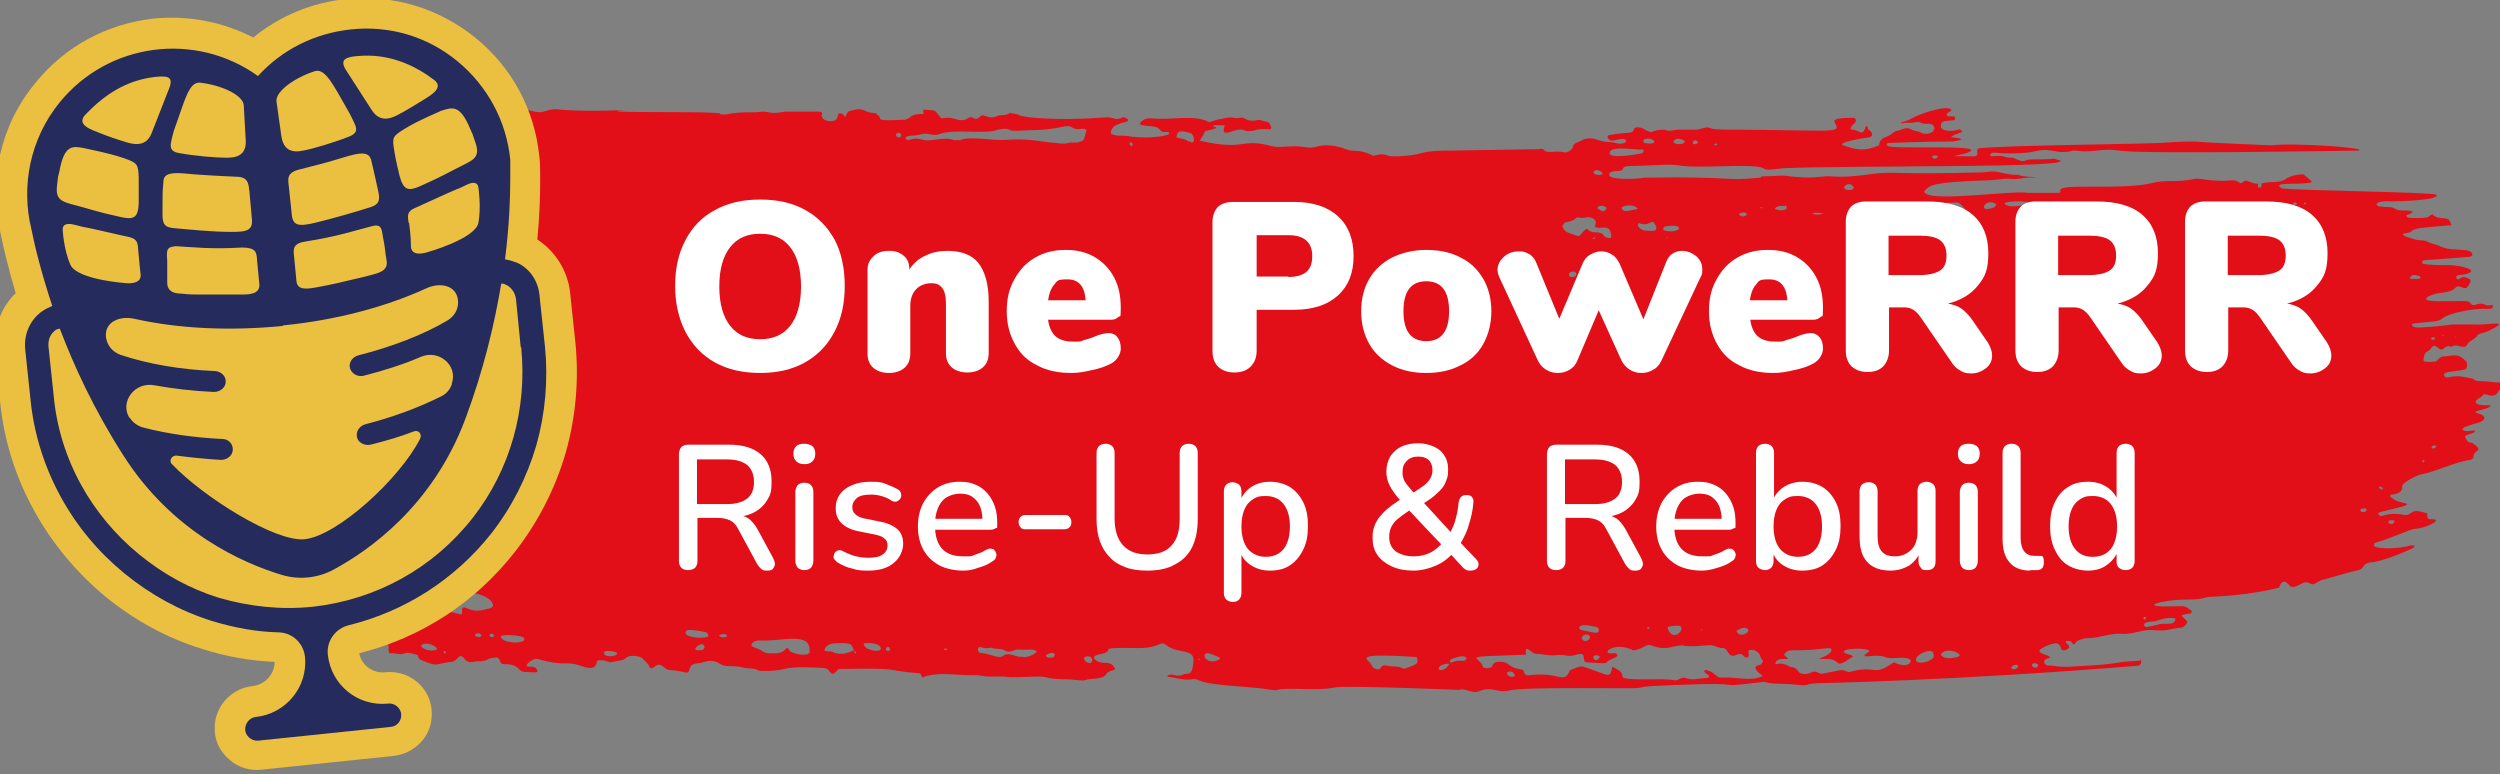
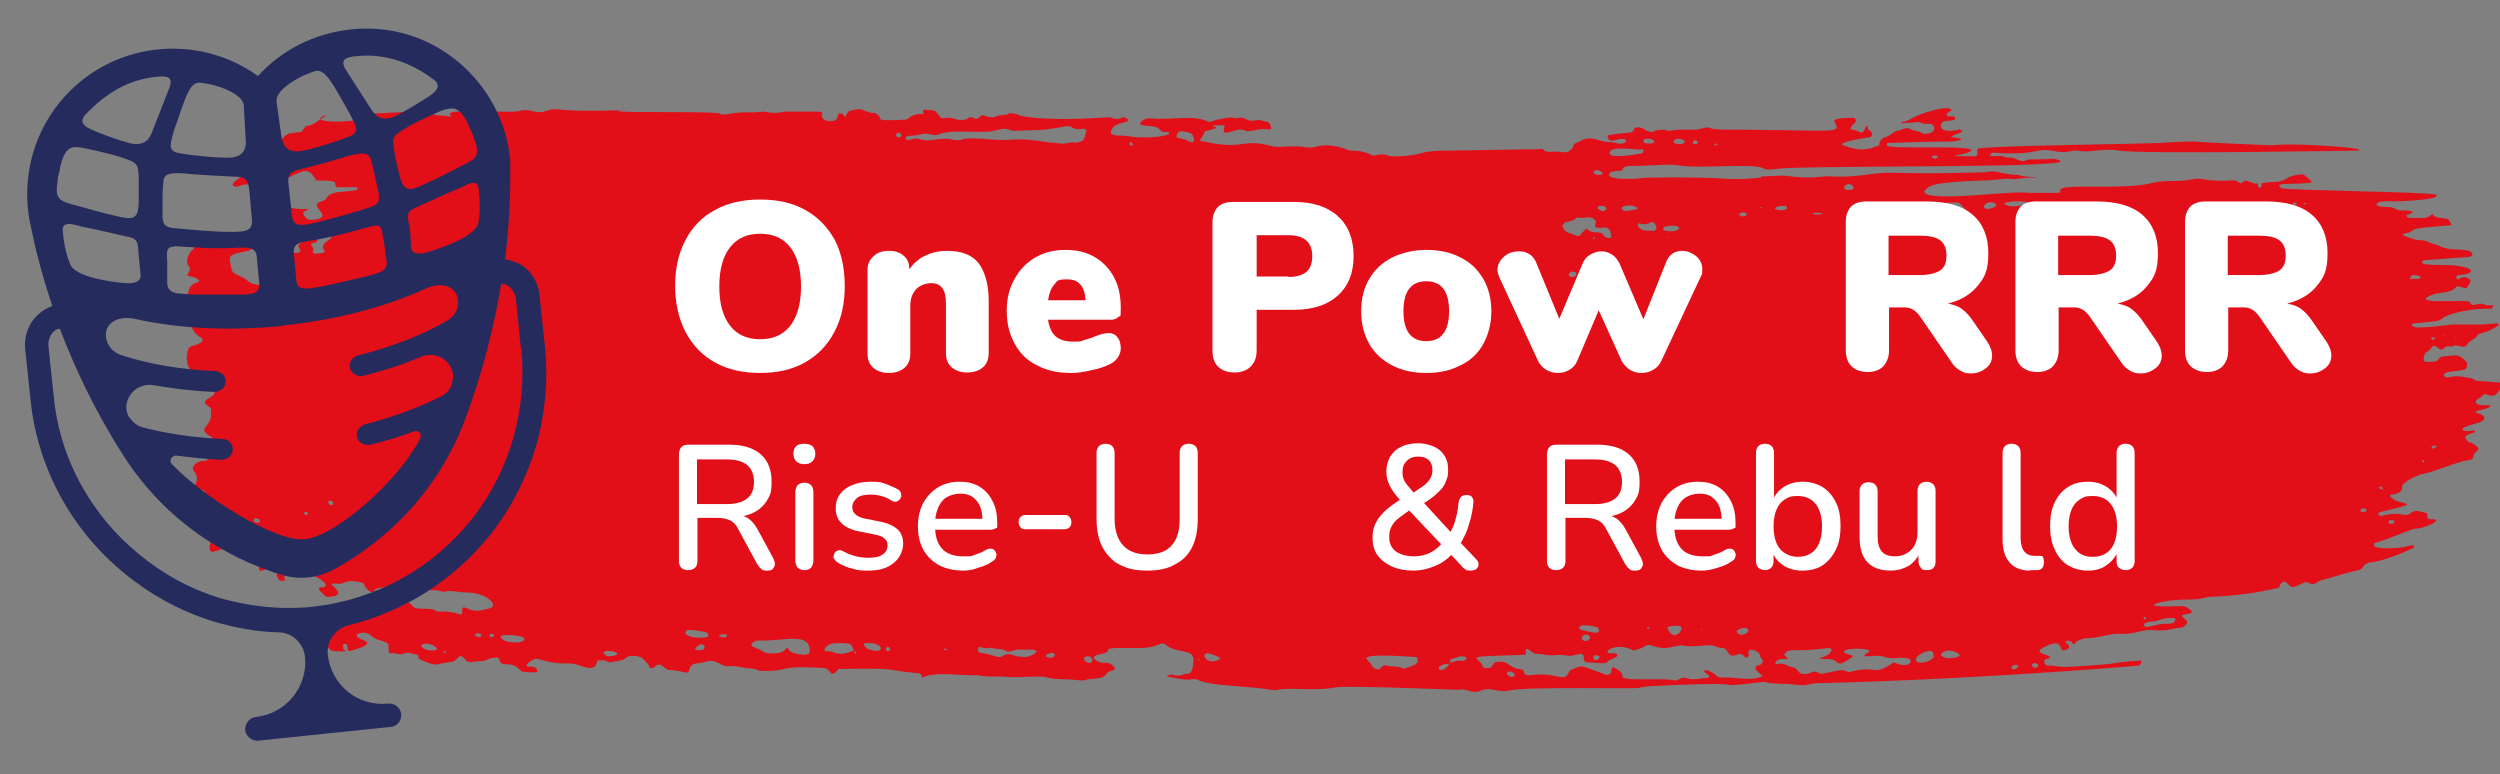
<svg xmlns="http://www.w3.org/2000/svg" id="Layer_1" data-name="Layer 1" viewBox="0 0 526.2 163">
  <rect x="0" y="0" width="526.2" height="163" fill="#808080" stroke="none" />
  <defs>
    <style>      .cls-1 {        fill: #ebc040;      }      .cls-1, .cls-2, .cls-3, .cls-4 {        stroke-width: 0px;      }      .cls-2 {        fill: #262b5e;      }      .cls-3 {        fill: #e20e18;      }      .cls-4 {        fill: #fff;      }    </style>
  </defs>
  <g>
    <path class="cls-3" d="M520.2,94h0Z" />
-     <path class="cls-3" d="M65.3,129.5h0Z" />
    <path class="cls-3" d="M503.4,105.5q0,0,0,0h0Z" />
    <path class="cls-3" d="M64.6,129.7h0Z" />
    <path class="cls-3" d="M408.3,44.1h0s0,0,0,0Z" />
    <path class="cls-3" d="M526.3,80.8c-.2-.5-.6-.3-.9-.3-3.5-.5-4.1,0-4.9-.8-1.7-.3-3.3-.8-5-.3-1.1.3-1.7-.8-.2-1.1,0,0,2.6-.3,3.3-.5.9,0,.7-1.6.5-1.7-1.8-1.9-2.5-1.2-4.6-1.1-1.2,0-1.2.9-1.9,1.1-.6,0-2.5.3-2.5-.3.2-2.2.8-1.4,1.6-2.5,1-1.6,1.6,1.1,2.7,0,.5-.5,1-.5,1.6-.3,1.2-.9,2.6.8,3.3-.5.5-.9,1.8-1.1,2.2-2,.2-.3,1.6-.5,2.2-.8,5.4-2.6-.2-1.2-2.5-1.4h-5.1c-2.1.3-4.2.5-6.3.6-2.3.3-2.4-.8-1.9-.8,4.2-.5,5.3-.3,6.2-1.1,1.5-1.2,6.4-2,8.6-2s1.8,0,2-.5c.3-.6-1,0-1.5-.3-1.8-.9-2.5.8-3.3-.5-.4-.5-.8-.3-6.5-.3s-1-1.7,0-1.7c2.7-.3,3.1-.8,3.5-1.2.7-.8,2,.9,2.6-.3.2-.5.7-.8.4-1.4-1.5-.9-1.8-.3-2.5,0-.5,0-.5-.6-.2-.8.9-.3,1.5,0,2.6-.6,1.6-.9-3.2-1.7-4.7-1.6-1.2,0-4.4,0-5.1-.3-.3,0-.2-.6-.1-.6,1-.3-.3,0,9.4-.8,1.6,0,1.3-1.1,0-1.4-2-.3-3.7,0-5.6-.8-.8-.5-1.7-.5-2.5-.9-.9-.6-2-.3-2.9-.6-5-1.4-1.2-1.2-.9-1.6.9-.8,1.4-.8,8.6-1.4-.2-.5-.4-.9-.6-1.2-1.2-.5-2.5,0-3.4-1.1-1,.3-.2.8-2.8.8s-2.5,0-2.7-.5c-.1-.3.5,0,1.4-.8-1.1-.6-2.8,0-3.7-.6-.9-.6-1.4-.3-2.9-.5-1.6,0-1.8-1.4,2.1-1.1,1.6,0,10.4-.3,9.4-1.4-.6-.6-31.9-.9-32.6-1.4-2.2-1.4,3.7-.6,6.3-1.2,0-.3.4,0-1.7-1.7-1.4,0-2.5.3-3.4.8-.7.5-1.5.8-2.5.8-1.6,0-2.9.3-2.9.3,0,.3.1.9-.4.9s-.3-.6-.3-.9c0,0-.3.3-1.7-.3s-1.1,0-2,.3c-1.7-1.2-1.4-.3-5.4-.6-1.8,0-3.2-.6-4.5-.3-3.6.8-5.8,0-9.1.9-4.5,1.1-14.3.5-17.3.8s-.7,1.2-2.2,1.2h-6.1c-3.9-.6-21.6,2.2-22-.3,1.1-1.4,2-1.9,12-2.3,3.6,0,4.7-.6,6.7-.3,1.6,0,3-.5,4.5-.3h.4c-.6-.3-2.3,0-3.8-.6h-.6c-1.1,0-2.2-.3-3.3-.5-2.1-.5-1.6,0-4.5,0-18.1.5-17.5-.3-22.2.3-5.6.8-7.3.6-9.4.5-1.4,0-3.5.6-8.2,0-1.5-.3-3,0-4.6,0s-1,0-1.5.3c-8.2.8-4.3-.3-24.3,0-1.3.3-7.5.6-7.5-.6s2.6-.5,2.8-1.1c.3-1.1,1.5-.6,5.9-.9,1.9,0,3.8-.3,5.8,0,4.3.8,15.7-.5,17.9.6.8.5,1.3.3,4.5,0,13.7-.6,62.5,0,57.8-1.7-.4,0-.8-.3-1.1-.3-2.7.3-4.9,0-5.7.3-1,.5-1.7,0-2.9-.5-.7,0-1.4,0-2.1-.3-.8-.3-3,.3-2.7-.3.3-.8.9-.3,4.2-.3,6.1,0,5.5-1.1,8.7-.6,1.5.3,3,.5,4.5,0h.9c2.7.6,5.3-.6,8.8,0,4.7.8,50.1,0,50.4,0,2.3-.6-14.1-1.7-18.2-1.1-.4,0-14.6-.6-16.1-.8-2.1,0-3.1,0-7.6.3-8,.3-32,.5-37.7,1.1-1.4,0,.2,1.7-1.3,1.7-7.9,0-2.2,0-.7-1.1,1.7-1.4-16.7-.3-17.5-1.1-.2,0-.3-.6.1-.6,16.6-.6,12.1,0,15.1-.6,1.2-.3-1.4-.6-1.9-.6,1-.9,2.8-.9,2.3-1.4-.1,0-.4-.3-.4-.3-1.4.6-4.3.5-4-.8.2-1.1.7-.8,2.7-1.1.4,0,.4-.6.1-.8h-1.2c-.3,0-.5-.5-.3-.6.6-.5,1.1-.6.9-.8-.8-1.1-6.7.9-8.1,1.7-2.4,1.4-2.3.5-2.4,1.2,1-.3,2,0,3-.3h.8c1.4.9,2.6-.3,3.1,1.1.3,1.1-1.6,1.7-2.6,1.2-.7-.5-1.5-.3-2.3-.8-.9-.5-1.7,0-2.6.3-1.1,0-1.1.8-2.8,1.4-.9.3-1.2.9-1.3,1.7-2.9,1.2-4.4,1.1-7.5,0-1.7-.6,4.6-1.6,5.5-1.7.9-.3.6-1.1-.2-1.6-.3,0,.1-.6-.5-.8-.9,2.5-1.2.9-3,.8-.7,0,.1-1.1.6-1.4.4-.5.3-1.1-.5-1.1-2.9,0-4,.3-3.8.8,1.2,2.5,1.9,1.9-19.3,1.7-5.4,0-6.1,0-7.3-.5-.4,0-1.4.3-2.3.5h-3.9c-1,0-2,.5-2.9,0-3.1,0-2.2.9-3.5.3-.5,0-1-.8-2.2-.8s-.4.8-1.5,1.1c-.2,0-3.5.3-4.2.5-1.3,0-.3,1.4.3,1.2.9,0,1.5-.5,2.7-.3.1,0,.4.5.2.6-1.1.8-2.2,0-3.5,0-2.4,0-2.8-1.2-5.3-.6-1.2.8-2.3.6-2.4,1.9-.5.5-1.1,1.1-2.1.8-1.9-.3-3.1.3-3.8-.3-.3-.3-.6-.5-1.1-.3-.1,0-17.5.3-18.5.3-2.2,0-4.5,0-6.6.6-1.4.5-6.1.8-6.6.5-1.1-.5-2.2-.3-3.2,0-3.5-1.7-4-.6-5.8-1.4-1.6-.6-4-1.1-5.9-.6-2.2.6-2.4,0-4.8,0s-3.4.3-4.8,0c-6.8-1.9-5.5,1.1-15.3-1.2,2.1-3-.1-1.4,3.4-2.6.2,0,0-.3-.2-.3h-.3c-.2-.5.4-.3,2.4-.3-1.2,3.4,2.4,0,4.3,1.1.6.3,1.2,0,1.8,0,2.2-.8,4,.3,3.6-.8-.2-.5-.2-.9-.9-1.1-.7,0-1.3-.5-2-.3-2.5.5-2.4-.8-3.7-.5-1.7.3-.8-.5-4.1.3-.8,0-1.5.5-2.3.6-3.4-1.7-7.6-.3-12.6-.8-1.2,0-2.5,1.2-1.7,1.4,2.3.5,3.2,0,4.1,1.2.5.6,1.6,0,1.8.5.3.6-4,1.2-7.7.8-2.8-.5-2.9,0-4.2-.5-.8,0-.3-1.4.6-1.9,1.8-.9,2.5-.5,2.7-1.2,0,0-.7-.6-1.2-.5-1.6.8-1.8,0-3.1,0s-8.9.8-16.4,0c-3.8-.5-1.1-.5-4.3-.9-.7.6-1.8.3-2.6.6-.9.5-1.7.3-2.6,0-1.2-.6-1.1,1.1-2.3.5-1.3-.8-1.1.8-3.4.3-2.2-.5-.9-.5-3.5-.3-1-1.2-1.1-1.7-2.1-1.7-1.6,0-.9-.3-1.7,0,0,0-.1-.3.1.8-1.1,0-2.3,0-3.1.9-.2,0-.5.3-.8.3-6.7.3-4.7,0-5.6-.9-.2,0-.5-.5-.7-.5-2.6,0-2.1-1.4-5.1-.5-.7,0-1,.9-1.2,1.4-.2-.3-.4-.6-.7-.8h-.7c-.3.8-.2,1.6-1.6,1.6s-1.8-.5-2-1.2c.4-.6,0-.8-.6-.8h-7c-3.1.6-3.5,0-4.8,0-1.9.3-3.8,0-5.8.3-.7,0-1.4.3-2.1.3-3.5,0,4.6-.5-13.3-.5s-4.4-.6-6-.5c-.3,0-9.3.5-15.2,0-3.4-.5-3.1,1.1-6,.3-1-.3-2-.3-3,0-1.9.3-3.6,0-10.6,0s-1.9,1.6-3.9,1.1c-1.6-.3-3.2,0-4.7-.9-.4,0-.4-.3-11.2.3-2.4,0-1.1,1.7-8,1.7s-.2-2.3-2.8-.8c-1,.6-1.9,1.6-3.3,1.7-.2,0-.3,0-.4.3-1.2,1.4,0,.8-2.7,1.2-1.1,0-2.4,1.1-2.2,2,0,.8.9,1.1-1.2,1.9,0,0-1.6.3-2.6.6-1.8.5-1.3,1.4-1.5,2.2-.4,1.2-1.6,0-2.5,1.6-.6,1.1-3.1,2.2-2.4,2.8.7.6,1.5-.3,2.8-.3s.9,1.1.8,1.4c1.3-.8,2.8-1.2,4-2.2.4-.3.9-.5,1.4-.3,2.2.5,2.5-.6,5.6-1.6,1.6-.5,2.2.9,2.9,1.9,5,0,3.5.3,4.2,1.4h4.2c.4,0,.3.5,0,.6-2.8.6-5.2,0-6.3,1.7-.7,1.1-2.1.5-2,1.6,0,.9,3.2,2.6-1,3-1,0-1.5-.5-1.8-1.1-.4-.9.9-.8,1-1.2h-1.5c-2.3,0-2.3-.8-4.2,0-1.2.3-2.8-.5-3,1.4,0,.5-1.6.8-.7,1.6,2,1.9,5.4,0,7.2.6,0,0-.2.5-.4.6-.7.3-2.8.8-3,1.7,1.5.9,2.3.5,3.5,0,.5,0,1.1.6.3,1.4-.4.3-.4.6,0,1.1.3.3,0,.8-.4.8h-1.2c-.7,1.1-1.2,1.7-2.1,1.7s-.5,0,.3.5c1.8.6.5.8,1,2,0,.3-.5.8-.9.6-.7,0-2.1-.8-2.8-.9-.6,0-1.2.3-1.1.8.2.8-.2,2.3-1.9,2-1.8-.3-1.6-.9-3.3-1.7-1.9-.9-1.9-.6-2.3-3.3-.2-1.6,1.1-1.4,4.1-2.2.5,0,.4-.9,0-1.1-1.2-.5-2.3-.9-3.5-1.4-1.5.3-3.1.3-4.4,1.1-1,.6-3.1-1.4-3.6,0-.2.5,0,1.1-.6,1.4-.4.3-1.7,2.3-.6,3.4.5.5,0,.9-.4,1.9,1.9.5,1.4.3,2.3.8.2,0,.2.6,0,.6-1.4.3-1.9,1.1-2.1,2.2-.2,1.2-.6,1.6-1,4.2-.2,1.6,1.2,1.4,1.8,3.1.3.9,1,1.7,2,2.2.3,0,.3.8,0,.9-2.1,1.4-2.9,0-3.1,3.3,0,1.4.5,2.6,1.8,3.7,3.1-.8,2.5-.3,3.6.8.3.3.7.5.8.8.3.5-.3.8-.4,1.2,0,.5.4,1.1-.5,1.6-1,.6-2.2,1.1-.9,2,1,.8.6,0,.7,1.7.3,2.8-3.3,3,0,4.8,1,.6-.3,1.4-1,1.9.4.5,1.2.8.9,1.6-.4,1.1-.4,1.7-1.5,1.6-1.2,0-2.8,1.2-2,2.2,1.3,1.4.3,2.6.2,3.1-.3.9,2.6.3,2.3,2-3.9,1.1-3.5.6-3.2,4.3.7.5,1.4.9,2.1,1.4.8,0,1.3-.5,1.7-.9.4-.6,2-1.4,2.5-.9,0,0,.2.3.2.5-.7.6-.6,1.4-.7,2.2,0,1.9.2,1.4-1.6,1.9-.3,0-.5.3-.3.6.9,1.1-.7,2,.7,2.8.7-.3,1.6-.3,2.1-.8.9-.6,2-.3,2.9-.6,1.4-.6,1.9.6,2.9.9.9,0,.9,1.2,0,.9-1.2-.5-1.5-1.1-2.5,0-.8.9.6.9,1.9,1.1.4.6,1,.3,1.6.3s1.2.5,1.1.9c0,.3-.2.5-.2.8s.3.5.5.5c1.8-.8,2.3-1.1,3-.5,1,.9-.3.9.6,2.2.5.6,1.2.3,1.5.2-.3-.3-.4-.8,0-1.1.3-.6.7-.6,2.1-.8,2.4-.3,2.2.5,3.6.9.9.3,3.9,2,2.3,2.5h-.6c-.3,0-.5.3-.3.6,1.2,1.2,1.4,1.6,2.3,1.4,3.3-.3.8-1.9.4-2.5-.4-.5,1.4-.2,1.7-.2,1-.2,1.5-1.1,4.9-.2.3,1.2,1.9,2.5,2.2,1.7.6-1.2,3.7-.5,7.8-1.1,1.7-.3,2.4,1.2,5.2.9.4,0,1.5.5,2.1.3,1.4-.3,2.8.2,4.2.2,4.7,0,6.9,2.8,5.2,3.3-1.9.5-3.1.9-5,0-1.9-.8,0,1.9-1.7,1.2-1.1-.3-2.1-.5-3.3-.5s-1.1.2-1.5-.2c-1.3-.6-1.8-.2-4.4-.5-2.8-3.1-.8.5-5.1-.5-2.1-.5-1.8.3-3.5-.6-1.3-.6-2.1,1.6-2,2.5.3,2-5.3,2.5-2-1.1-.8-.6-1.6-.6-2.5-.8-3.2-.2-1.9,1.7-4.5,2-1.1.2-.5-.2-2.6.3.9,1.6-.8,1.9-.9.9,0-.2,0-.8.2-.9h-.9c-.7.2-1,.6-.5,1.1,1,1.1-.2,2.2,1,2,1.3,0,2.6.8,2.7,2.2,0,.5-.9.3-1.2.3-1.3-.2,0,1.2.4,2.2.8-.3,1.4-.8,1.4-1.6s.5-.5.9-.3c1.8,1.1.8,1.4,3.4,1.4s.5-.3.6-.5,0-.5,0-.8c0-.5.8-.2.9,0,0,.3,0,1.4.6,1.2,7.4-2,1-2.2,1.4-3.3.2-.6,2-.8,2.9,0,1.3,1.1,1.6.8,3.4,1.6.8.3,0,2.3.8,2.2,1-.2,1.9.5,3,0,.9-.3,1.8.2,2.6.3l.2.2c0,.9.7.9,2.4,1.6,1.7.6,1.8,0,4.7-.3,1.3-.2,1.5-2.2,2.7-.6.8,1.1,1.9.5,2.4.5,3,0,1.7-.6,4-.8,1.5-.2.4,1.4,2.1,1.4,3,0,2.7,1.4,3.9,1.6,2.9.2,3,.2,2.9-.3-.4-.9-1.1-.8-2-.8-1-.2,1.2-1.9,2.1-1.6,5.9,1.7,5.8.3,8.9,1.4,1.4.5,2.9.9,3.4-.3.3-.8-.2-.9,1.8-.8.2,0,.5.5.5.2.2,0,.4.2.6.2,3.7-.6,2.7-.6,3.6-1.1.8-.5,2.6-.2,3.2.2.4.6,1.3,1.1,1.5,1.9,0,.2.5.3.7.2.9-.6,1.2-1.1,2.2-.3,1.5,1.2.5.3,4.5,1.2,1.7.5.1-1.7,2.8-1.9,1.1,0,2.3-.9,3.8-.3,1.2.5,1.2.8,2.4.9,1.1,0,2.2,0,3.3.3,1,.3,2.2,0,3.2.6.2.2,3.8.2,5.4-.3,2.5-.6,6-.3,8.5-.2,1.6.2,1.1,2.5,3,.2,14.6-.2,8.4.2,16.9.9.5,0,.5.5.7.9,3.4-1.4,7.7-.3,11.7-.5,2.2.5,4,.2,5.5.3,2.1.3,4.6,0,7.3,0s.5.5,6.6.6c.2,0,2.9.3,3,.2,1.6-.6,3.9,0,4.7-1.4.6-.9,2.3-.5,1.6-1.4-1-1.4-1.9-.5-3.5-1.2-1.4-.8-.5-1.2,0-1.4,5.2-.9-2-1.6,8.7-1.4,4.6,0,4.4-1.7,5.8-.6,2.4,1.9,5.9.6,5.7,3.3-.2,3.4-1.2,2.5-2,2.8-1.9.9-2.4-.6-3.6.5,1.8.2,3.4.8,5.2.6.6-.2,1.2,0,1.8.3,2.7,1.1,10.6,1.1,15,1.9.4,0,.8.2,1.2,0,2.6-.6,8.3.3,12.1-.5,1.7-.5,26.2.5,26.3.5,1-.5,2.8.9,4.1.3,2.8-1.2,3.9.5,6.5-.2,3.4-.8,26.2-.3,27-.5,2.4-.5,1.6-.3,7.2-.6,18.7-.8,6.6.8,18.5-.6.4,0,.8-.2,1.2,0,2,.5,4,.2,6.1.5,3.3.3,1.5,0,4.5-.3,0,0,28.8-.5,67.9-3.7.8-.6.3-.9.5-1.2-.2,0-.4.2-.6.2-5.7.2-2.3.6-13.9,1.2-3.7.2-3.4-.3-5.1-.2-.7,0-1.3-1.1-.4-1.4.8-.3,1.3-.3.1-.8-.3-.2-2.4-.5-1.1-1.4.5-.3,3.1-1.7,3.7-.8.3.3.4.8.6,1.1.5.2.9,0,1.2-.2,1.2-.8-1.5-1.6,0-1.7,1.1-.2,1,1.1,1.5.6.2-.2.3-.5.5-.6.7-.3,1.5-.6,2.3-.6,2.4,0,4.9-1.1,6.9-.9,2.5.2,4.4-.9,6.3-.8,4,.3,3.5-.2,6.3-.5.8,0,1.6-1.1,1.3-1.4-1.3-1.4-1.8-1.1.7-1.6.3,0,.4-.5.2-.6-1.4-1.1-1.3-.9-3.5-.9-8.6.3-2.4-1.4,2.2-1.4s3.8-.6,5.7-.6c4.8-.2,9.5-.8,14.1-1.9.1-.3.2-.6.4-.9.2-.3.7-.5,1-.3,1.2.9.9,1.4,2.4.8,1.2-.5,1.7-1.1,2.7-.5,1.1.6,1.2-.5,3.2-.9,3.9-1.1,5.5-1.6,7-1.9,1.3-.3.7-1.2,2.3-1.6.5,0,3.4-.3,9.3-3.1.1,0,.1-.3.2-.5h-.9c-2.2.8-7.7.8-7.6,0,0,0,0-.5.1-.5,3.2-.9,7.3-2.8,8.4-3,2.3,0,6.6-2.2,3.4-2-.5,0-.8-.3-.7-.8,0,0,0-.5-.1-.5-2.3-.6-2.5-.6-3.4,0-1.3,1.1-2.1-.6-6.1.6-.6,0-1.3-.6,0-.9,9.8-2.3,3.4-1.2,2.1-3-.1,0-.3,0-.3-.3s.2-.3.3-.3c.5,0,2.4-.3,2.2-1.7-.1-.8,3.3-2.5,4.2-2.6,3.1-.6,7.1-2.6,10-3,.4,0,.8-.3.8-.6,0-1.7,2.6-1.1-.3-3-.9,0-1.1-.6-1.4-1.1-.3-.6,1.6-.8,2-1.2v-.3c-.8,0-1.6.3-2.4,0-1.1-.6,2.5-1.4,3.4-1.7,1.3-.5,1.5-1.4-.3-1.9-2.2-.5,2.8-.8,2.6-1.7t0,0h-1.2c-2.1,0-2.1-.8-1.7-1.1.5-.5,1.2-.6,1.4-1.2h.5c.3,0,1.8.9,2.6-.5,0-.3.8-.5.5-1.4v-.6ZM516.8,70.8c.1,0,.1.1,0,.3-.1.2-.1.1,0-.3ZM514,70.7c.3-.3.6,0,.3,0s-.4,0-.3,0ZM511.9,71c.3,0,.7,0,.6.3-.5.5-1.1,0-.6-.3ZM407.8,33.1c-.2.3-.7.5-1.1,0s1.6-.5,1.1,0ZM361.5,30.4c-.7.3-.5.3-.7,0,.6-.3.4-.3.7,0ZM357.3,29.8c.4.5-1,.8-1,.3s.6-.8,1-.3ZM353.2,29.2c2.8.3.8,1.7-.8.9-.5-.3.2-.9.8-.9ZM346.1,29.3c1.9-.6,3.6,1.4,0,.8-.1,0-.2-.3-.2-.5-.1,0,0,0,.2-.3ZM345.4,31.4c.9,0,.5.9,0,.9-1.5.3-6.4,1.1-6.6,0-.2-1.6,4.2-.9,6.6-.8v-.2ZM54,110c-.7,0-.8-.9-.2-.9,1,0,1.4,1.1.2.9ZM64.6,108.4c-.3,0-1-.3-.4-.6.4-.3.9.5.4.6ZM66.5,53.4c-1.2,0-.3-.9-.6-1.2-.7-.8-.5-.9.2-1.1,1.9-.6-.7-1.1,2.2-2.2,1.3-.5,1.7,1.1,1.2,1.4-3.8,2.3,1.3,2.8-3,3.1ZM69.1,105.8c-.3-.3.7-.8,1,0,.2.5-.5.9-1,0ZM91.7,136.8c-1.5.5-3.6-.6-2.9-1.1,1.3-.8,4,.8,2.9,1.1ZM93.7,137.6c0-.2-.3-.2-.4-.3,0-.3.6-.3.5-.2v.5h0ZM100.1,133.9s-.2-.3,0-.5c1.4-.5,1.8,1.2,0,.5ZM103.1,133.9c-.3-.3.4-.8.8-.3.3.3-.4.8-.8.3ZM105.4,134c0-.6,4.3-.3,4.8.2,1.2,1.4-4.6,1.4-4.8-.2ZM127.1,137.5c-.2-.6,1.3-.6,2.3-.3,1.8.6-1.9,1.6-2.3.3ZM147.8,136.8c-1.7.3-2-.3-.5-1.1.8-.5,1.5.8.5,1.1ZM144.4,132.8c.2-.3,1.5-.3,3.9.2.3,0,.8.3.8.8.1.8-5.7.5-4.7-.9ZM153,133.9c-.3.6-2.3,0-1.4-.3.5-.2,1.6-.2,1.4.3ZM170.4,137.3c-.1.8-2.7.6-4.1-.2-.2-.2-.3-.5-.6-.8-.7.8-1.4,1.2-2.4,1.2s-2,.2-2.9-.5c-1.3-.8-2.5-.8-2.2-1.4s1-.8,1.7-.8c4.5.3,10.8-2,10.5,2.3ZM179.8,137.2c0-.2,0-.3-.1-.3h0c-1.4.6-2.8,1.1-4.5.3-.4-.2-1,0-1.5-.2-.4,0-.1-1.4,1.9-1.6,4.1-.2,3.5.3,4,1.2h0c.1.5.6.5.6.8.1.2-.3.3-.4-.3ZM182.5,136.5c-.3-.2-1.1-1.1-.5-1.1,4.3-.5,4.6,2.8.5,1.1ZM187.1,137c-.4.2-1-.3-.4-.8.4-.2,1,.5.4.8ZM188.6,28.4c0-.6,1-.6,1.1,0,0,.8-1.1.6-1.1,0ZM198.6,136.7c.5-.3.3-.3.8,0-.5.2-.3.2-.8,0ZM215.3,138.2c-1.6.3-2.7-1.1-4.1-.2-1.1.8-2.1-.3-4.9-.6-.7-.2-.6-1.4.1-1.2.6.2,1.1.3,1.8.2.2,0,.4-.2.6,0,1,.3,2,0,2.9.6.9.5,1.7-.3,2.6-.3,1.8.2,2.8-.2,3.6.2,1.1.3-1.5,1.6-2.6,1.4h0ZM221.5,138.4c-1.4.2-1.5-.5-1.2-.6,2-1.1,2,.5,1.2.6ZM227,30h-1.8c-1.4.5-2.8,0-4.2,0-8.9-1.4-7.2,0-14.2-.8-1.6,0-3.2-.3-4.8.3h-1.2c-2-.8-4.7.3-6.2,0-2.5-.6-1.9-.3-3.5,0-.3,0-.9-.6-.1-.8,1.1-.3,1.2,0,3.2-.5,1.2-.3,2.4.6,3.6,0,2.5-.9,6.2-.3,10.2-.5,1.6,0,3.1-1.1,4.7-.3.5.3,2.7,0,4.5,0,3.1,0,6-.6,6.9-.8,2-.3,1.2.9,3.8.5.2,0,.5,0,.8.3-.6,2-.4,2.3-1.7,2.5ZM229.8,139.3c-.6.9-2.5-.8-1.2-1.1.9-.3,1.6.5,1.2,1.1ZM231.5,28h.2-.2ZM237.9,30.6c-.3-.3-.1-.8.3-.6.5.5,0,.9-.3.6ZM250.7,29.8h-.5c-.8-.6-1.3-.5-2.6-.9.2-1.1.4-1.7,2.9-.9.6,0,1.4,2,.2,2v-.2ZM252.4,138.9c-.4,0-.1-.3.1-.2.1,0,0,.2-.1.2ZM256.4,138.9c-2.2,1.1-3.7-1.1-2.4-1.4.3-.1,1.1.2,2.5.8.3,0,.4.5-.1.6ZM296,140.6c-.3.2-.6.2-.9,0-1-.5-2.2-.2-3.2-.5s-1.2.5-1.6.8c-.7,0-1.3-.2-1.6-.9-.2-.5-.7-.8-1-1.2-1.2-1.4,8.4-.6,10.5-.5.3,1.2.5,1.4-2.2,2.3h0ZM308.4,139c-1.2.3-.9-.3-3.1.5h-.1c-.9,1.7-2.1,1.7-2.3,1.4-.4-.8,1.3-1.2,1.8-1.2h.5c.1-.3,0-.6,0-.8,3.4-1.6,3.9-.2,3.2,0v.2ZM370.4,43.6c.9,0,.7.6,0,0-.1,0,0,0,0,0ZM366.1,45c.4-.5,2.1-.3,1.4.3-.5.6-1.7,0-1.4-.3ZM367.5,132.2c1.7.5-1.4,2.5-2,.6,0,0,1.2-.9,2-.6ZM358.3,132.5c-.2.2-.1.2-.4.2.3-.3.2-.3.4-.2ZM351,132.2c-.2-.5,2-.5,2.3-.5,1.9.2-1.1,4-2.3.5ZM350.7,50.2c-.1,0,0-.3.2-.3h.4c-.3,0-.5.3-.6,0v.3ZM350.4,47.7c4.6-.9,3.4,1.7-.1.8-.4,0-.2-.8.1-.8ZM344.8,47.1c.1,0,.4-.3.5,0,2.4.6,2.3-1.6,3.3.6.2.5-.2.9-.7.9-2.5,0-2.3-.3-2.8-.6-.3-.3-.5-.6-.3-.8v-.2ZM347.2,132.2c-.1.3-.6.2-.5-.2,0,0,.6,0,.5.2ZM344.7,44c-2.6.5-2.9.6-3.3,0-.6-.8,2.9-1.2,3.3,0ZM338.1,44c-.5.6-.7.6-1.7,0-.2,0-.1-.5.1-.6,1.1-.3,1.8.3,1.6.5v.2ZM337.2,36.3c.7.6-1.6.8-1.8,0,0-.5,1-.8,1.8,0ZM333.8,44h-.2.2ZM329.2,46.9c.9-.3,2-.3,2.6-1.1h.5c1.1.3,2.1-.5,3.2.3.6.5.4.8.2,1.6,1.1.8,3-.8,3.4,1.6,0,.3.3.9-.6.8-1.5-.3-.5-1.2-2.6-1.2s-1.5-1.4-2.5-.3c-1.4,1.4-.4,1.4-3.5.3-.7-.3-1.5-1.6-.7-1.7v-.2ZM332.8,132.6c-.7-.2-1-1.7,3.3-.6.3,0,.5.6.4.9-.4.5-.7.3-3.7-.3h0ZM333,134.5c-.4-.6,1-1.4,1.6-.6.4.6-1,1.6-1.6.6ZM335.2,50.3c.3-.6,1-.3.2,0h-.2ZM336.6,138.1c.4.2-.5,1.1-.9.8-.8-.5-.1-1.4.9-.8ZM331.8,57.8c-.1.6-1.6.8-1.6,0s1.7-.9,1.6,0ZM317.2,141.8c-.2-.5,1.2-.8,1.6.2.3.5-1.2.8-1.6-.2ZM370.8,139.8c-.8.3-2.6.3.2,2.5-2.6,1.2-5,.2-8.4.3-1.6.2-1.3-1.1-3.6-1.6-.1,0-.3.2-.3.3.1.5,1.1.6,1,1.1,0,.2-.2.3-.4.3-1.5,0-3,.6-4.5,0-1.1-.3-1.4.6-2.3.5-2.4-.6-11,.3-11-.8s-1-1.4-1.8-1.9c-.9-.6.1,2.2-2,1.4-5.7-2-4.2-2-7.3-.8,0,0-.1.2-.2.5-1.2,2.2-2.2-.2-8.1.5-1,.2-1.2-.2-1.5-1.1-.7-.2-1.4-.2-2-.5-1.2-.5-1.4-1.4-3.2-1.2-1.4,0-1.2,1.1-1.6,1.2-.5.2-1.6.2-1.7-.2-.6-2.3-5.7-2,9.1-2.5-.4-2.6,1.2-.2,2-.2,1.4,0,2.8.5,4.2.3,2.6-.3,2.1.6,4.8-.2,1.9-.5.6,1.7,1.8,1.7,3,.2,3.9.3,4.2,0,.6-.8,2.4-.9,2.2-1.6-.2-.5-1.2-.2-1.6-.3-1.6-.2,1.3-2.5,5-.6,2.1-.3,2.6-1.4,3.6-1.1,3.4,1.2,3.7.3,6.7,0,1,.5,4.9,0,5.7,0,1.4,0,1.4.6,2.9.6,1.2.2.9,2.3,2.9,1.4,1.3-.6,1.3.6,2,.6s.4-.8.4-1.2c.1-.9,2.3-.3,2.5.9,0,.5,1.1,1.2.3,1.4h0ZM396.5,43.3c.6,0,1.3.3,1.3,1.7s-.2.5-5.8.3c-.4,0-.8,0-1.3-.3.9-.9.2-.8,5.8-1.7ZM390.1,39.3c.3.5-.5.9-1.6.6-1.1-.5.7-1.9,1.6-.6ZM381.6,44.9c.7-.3,1.3,0,2.2,0-1.3.6-2.9,0-2.2,0ZM375.7,43.2c.3,0,.5.6.3.8-1.1.6-2.3,0-2.4,0,0-.5,1.1-.8,2.1-.6v-.2ZM375.8,114.8h-.2c0-.1.1-.1.2,0ZM402,139.6c-1,.8-2.5.2-3.4-.2-4.4,3.1-3.4.6-8.8,1.9-.4.2-.8.2-1.2,0-1.1-.5-1.2-.2-5,.5-.7.2-1.3-.9-2.5-.2-.3.2-2,.6-2.5-.2-.8-1.2-1.6-.9-1.9-1.1-.9-.5-1.8-.8-2.8-.5-.4.2-.4-1.2,1.5-1.1,1.3,0,1.1.2.1-.9,1.1-1.6,1.4-.5,7.5-1.2.5,0,2.6-.5,2.5.2-.3,1.7-4.7,1.9-1.1,1.9s1.2,2.5,5.6-.5c-.3-.6-2.3-.5-1.8-1.2s6.5-.6,5,.3c-2.4,1.6,1.4.3,3.3.9,2,.8,3.5-.2,5.4.5.3.2.4.6,0,.9h0ZM407,138.4c-1.5,1.4-4.1,1.4-3.7.2.5-1.2,3.5-2.2,3.6-1.1.1.3.1.8.1.9h0ZM412.2,138.2c-2.6.9-4-.2-3.6-.6,1.3-1.6,4.9.2,3.6.6ZM412.3,44.7c-1.1,0-1.3-.6-2.3,0-.8.5-1.6-.3-1.7-.5-1.4,1.2-2.4.8-4.1.9-.8,0-1-.5-1.2-.9-.7-1.2,2.8,1.1,3.8-1.1.1-.2,1.9-.4,5.2-.5.9.3,1,.9,1.6,1.4.3.3-.2,1.1-1.3.8v-.2ZM419.8,43.6c-3.9,1.6-1.9-2.3.4-.6,0,0-.2.5-.4.6ZM423.4,140.4c.3-.6,1.3-.5,1.4-.3.1.8-1.7,1.1-1.4.3ZM426.6,43c-1.4.3-3.5.8-4.6,0-.7-.5,2.5-.8,4.7-.5.2,0,0,.5-.1.5ZM427.7,140.1c-.2-.3.4-.6.7-.5,1.5.3-.1,1.6-.7.5ZM451.3,129.9c.4-.2.5.3.2.5-.3,0-.5-.3-.2-.5ZM454.5,130.5c1.6-.6,3.5-.5,3.4-.2-.3,1.6-2,.6-3.8,1.2-.7.2-1.5.3-2.3.5-.1,0-.3-.2-.5-.3-.1-.2.1-.6.3-.6,1.1-.5,1.3,0,2.9-.6h0ZM482.6,43c-.2,0,.2-.6.7-.3.5.3-.3.6-.7.3ZM485.3,43c-.2,0-.8,0-.2-.3.2,0,.4,0,.2.3ZM498.1,107.5c-.2.3-1,.5-1.3,0,.1-.3,0-.5,1.1-.5,0,0,.3.2.2.3v.2ZM503.1,109.5c.6,0,1,0,.9.3s-.3.3-.4.5c-1.4,0-.8-.8-.5-.8ZM501.5,103h-.4c-1-.8.5-.8.4,0ZM507.2,58.7c.2-.6.4-1.1,2-.6.3,0,.4.5-.1.6h-1.9ZM509.9,97.2c-.2,0,0-.5.4-.3,0,.3-.2.6-.4.3ZM512,94.4c-.4,0-.2-.8.6-.6.5,0,0,.6-.6.6h0Z" />
    <path class="cls-3" d="M330.4,141.2q0,0,0,0c.1,0,0,0,0,0Z" />
    <path class="cls-3" d="M60.5,121.5h0q0-.1,0,0Z" />
  </g>
  <g>
    <g>
      <path class="cls-4" d="M144.8,120c-.6,0-1.1-.2-1.4-.5s-.5-.8-.5-1.4v-22.5c0-.6.2-1.1.5-1.5.3-.3.8-.5,1.4-.5h8.8c2.8,0,5,.7,6.5,2s2.3,3.2,2.3,5.7-.3,2.9-1,4.1c-.7,1.1-1.7,2-3,2.6s-2.9.9-4.8.9l.3-.5h1c1,0,1.8.2,2.6.7.7.5,1.4,1.3,2,2.4l3.2,5.9c.2.4.4.9.4,1.3s-.2.7-.4,1-.7.4-1.2.4-1,0-1.3-.4c-.3-.2-.6-.6-.9-1.1l-3.9-7.2c-.5-1-1.1-1.6-1.8-1.9s-1.5-.5-2.6-.5h-4.2v9.1c0,.6-.2,1.1-.5,1.4s-.9.5-1.5.5h0ZM146.7,106.1h6.3c1.9,0,3.3-.4,4.3-1.2,1-.8,1.4-2,1.4-3.5s-.5-2.7-1.4-3.5c-1-.8-2.4-1.2-4.3-1.2h-6.3s0,9.4,0,9.4Z" />
      <path class="cls-4" d="M169.3,97.7c-.7,0-1.3-.2-1.7-.6s-.6-.9-.6-1.6.2-1.2.6-1.6c.4-.4,1-.5,1.7-.5s1.3.2,1.7.5c.4.4.6.9.6,1.6s-.2,1.2-.6,1.6c-.4.4-.9.6-1.7.6ZM169.3,120c-.6,0-1-.2-1.4-.5-.3-.4-.5-.9-.5-1.5v-14.4c0-.6.2-1.1.5-1.5.3-.3.8-.5,1.4-.5s1.1.2,1.4.5c.3.3.5.8.5,1.5v14.4c0,.6-.2,1.1-.5,1.5-.3.3-.8.5-1.4.5Z" />
      <path class="cls-4" d="M182.8,120.1c-1.1,0-2.2,0-3.3-.4-1.1-.2-2.2-.7-3.2-1.3-.3-.2-.5-.5-.7-.7s-.2-.5-.1-.8.1-.5.3-.7.4-.3.7-.4c.3,0,.6,0,.9.2,1,.5,1.9.9,2.8,1.1.9.2,1.8.3,2.6.3,1.3,0,2.3-.2,3-.7s1-1.1,1-1.9-.2-1.1-.7-1.5c-.4-.4-1.1-.6-2-.8l-3.5-.7c-1.5-.3-2.7-.9-3.5-1.7-.8-.8-1.2-1.8-1.2-3.1s.3-2.1.9-3c.6-.8,1.5-1.5,2.6-1.9,1.1-.5,2.4-.7,3.8-.7s2.1,0,3.1.4,1.8.7,2.7,1.2c.3.2.5.4.6.7.1.3.1.6.1.8-.1.3-.2.5-.4.7s-.4.3-.7.4c-.3,0-.6,0-.9-.2-.7-.5-1.5-.8-2.2-1s-1.4-.3-2.2-.3c-1.3,0-2.3.2-2.9.7s-1,1.1-1,1.9.2,1.1.6,1.5c.4.4,1,.7,1.8.9l3.5.7c1.6.3,2.8.9,3.6,1.6s1.2,1.8,1.2,3.1-.7,3-2,4c-1.3,1.1-3.1,1.6-5.3,1.6h0Z" />
      <path class="cls-4" d="M202.8,120.1c-2,0-3.7-.4-5.1-1.1-1.4-.8-2.5-1.8-3.3-3.2s-1.2-3.1-1.2-5,.4-3.5,1.1-4.9c.8-1.4,1.8-2.5,3.1-3.3s2.8-1.2,4.5-1.2,2.4.2,3.4.6,1.8,1,2.5,1.8,1.2,1.7,1.6,2.8.5,2.4.5,3.7-.1.7-.4.9c-.2.2-.6.3-1.1.3h-12.4v-2.3h11.4l-.6.5c0-1.2-.2-2.3-.5-3.1-.4-.9-.9-1.5-1.6-2-.7-.5-1.6-.7-2.6-.7s-2.1.3-2.9.8c-.8.5-1.4,1.3-1.8,2.3-.4,1-.6,2.1-.6,3.4v.2c0,2.2.5,3.8,1.5,4.9s2.5,1.6,4.5,1.6,1.5,0,2.3-.3,1.6-.5,2.3-1c.4-.2.8-.4,1.1-.3.3,0,.6,0,.8.3.2.2.3.4.4.7s0,.6-.1.9-.4.6-.8.8c-.8.6-1.8,1-2.9,1.3-1,.4-2,.6-3.1.6h0Z" />
      <path class="cls-4" d="M215.9,111.4c-.4,0-.8,0-1.1-.4s-.4-.7-.4-1.1.1-.8.4-1.1.7-.4,1.1-.4h8.1c.4,0,.8,0,1.1.4s.4.6.4,1.1-.1.8-.4,1.1-.7.4-1.1.4h-8.1Z" />
      <path class="cls-4" d="M241.5,120.1c-1.8,0-3.3-.2-4.6-.7s-2.4-1.1-3.3-2.1c-.9-.9-1.6-2-2.1-3.4s-.7-2.9-.7-4.7v-13.9c0-.6.2-1.1.5-1.4s.8-.5,1.4-.5,1.1.2,1.4.5c.3.3.5.8.5,1.4v13.8c0,2.5.6,4.4,1.8,5.7,1.2,1.3,2.9,1.9,5.1,1.9s4-.6,5.1-1.9c1.2-1.3,1.7-3.2,1.7-5.7v-13.8c0-.6.2-1.1.5-1.4s.8-.5,1.4-.5,1.1.2,1.4.5c.3.3.5.8.5,1.4v13.9c0,2.4-.4,4.4-1.2,6s-2,2.8-3.6,3.6c-1.5.9-3.5,1.3-5.8,1.3h0Z" />
-       <path class="cls-4" d="M259.5,126.7c-.6,0-1-.2-1.4-.5-.3-.3-.5-.8-.5-1.4v-21.4c0-.6.2-1.1.5-1.4s.8-.5,1.3-.5,1,.2,1.4.5c.3.3.5.8.5,1.4v3.2l-.4-.8c.4-1.3,1.2-2.4,2.3-3.2,1.2-.8,2.5-1.2,4.1-1.2s3,.4,4.2,1.1c1.2.8,2.1,1.8,2.8,3.2s1,3,1,5-.3,3.6-1,5-1.6,2.5-2.8,3.3c-1.2.8-2.6,1.1-4.2,1.1s-2.9-.4-4.1-1.2c-1.2-.8-1.9-1.8-2.3-3.1h.4v9c0,.6-.2,1.1-.5,1.4s-.7.5-1.3.5ZM266.4,117.2c1,0,1.9-.2,2.7-.7.8-.5,1.4-1.2,1.8-2.2s.6-2.1.6-3.5c0-2.1-.5-3.7-1.4-4.8-.9-1.1-2.2-1.6-3.7-1.6s-1.9.2-2.7.7c-.8.5-1.4,1.2-1.8,2.2s-.6,2.1-.6,3.5c0,2.1.5,3.7,1.4,4.8.9,1,2.2,1.6,3.7,1.6Z" />
      <path class="cls-4" d="M297.5,120.1c-1.8,0-3.3-.3-4.6-.9-1.3-.6-2.3-1.4-3-2.4s-1-2.2-1-3.5.1-1.6.3-2.3c.2-.7.6-1.4,1-2,.5-.6,1-1.2,1.7-1.8.7-.6,1.4-1.1,2.3-1.7l1.2-.8-.5.8c-1.1-1.2-1.9-2.3-2.4-3.3s-.7-1.9-.7-3,.3-2.2.8-3.1c.6-.9,1.3-1.6,2.4-2.1,1-.5,2.2-.7,3.6-.7s3.3.5,4.5,1.5c1.1,1,1.7,2.3,1.7,4s-.2,1.7-.5,2.6-.9,1.6-1.8,2.4c-.8.8-1.9,1.6-3.3,2.4v-.9l6.7,7.3h-.9c.3-.6.6-1.2.9-1.9.3-.7.5-1.5.7-2.3s.3-1.7.4-2.6c.1-.5.2-.9.5-1.2.3-.3.7-.4,1.1-.4s.9,0,1.2.4.4.7.3,1.3c-.1,1.2-.3,2.3-.6,3.4-.3,1.1-.6,2.1-1,3s-.9,1.8-1.4,2.6v-1l3.6,3.8c.4.4.5.7.5,1.1s-.2.7-.4.9-.7.4-1.2.4-.8,0-1.1-.2-.6-.4-.9-.8l-2.6-2.8h.9c-1,1.2-2.3,2.2-3.8,2.8-1.4.6-3,1-4.6,1h0ZM297.6,117.1c1.3,0,2.5-.3,3.5-.8s1.9-1.3,2.7-2.3v1c-.1,0-7.8-8.2-7.8-8.2h1.5l-1.1.8c-.9.6-1.7,1.2-2.3,1.7s-1,1.1-1.3,1.7-.4,1.3-.4,2c0,1.3.4,2.2,1.3,3,1,.7,2.3,1.1,3.9,1.1h0ZM298.5,96.1c-1,0-1.8.3-2.4.9s-.9,1.3-.9,2.3.1,1,.2,1.4.4.9.8,1.4,1,1.2,1.6,1.9h-.8c1.1-.7,2-1.3,2.7-1.8.6-.5,1.1-1,1.4-1.6.3-.5.4-1.1.4-1.7,0-.9-.3-1.6-.8-2.1-.6-.5-1.3-.7-2.2-.7h0Z" />
      <path class="cls-4" d="M327.5,120c-.6,0-1.1-.2-1.4-.5s-.5-.8-.5-1.4v-22.5c0-.6.2-1.1.5-1.5.3-.3.8-.5,1.4-.5h8.8c2.8,0,5,.7,6.5,2s2.3,3.2,2.3,5.7-.3,2.9-1,4.1c-.7,1.1-1.7,2-3,2.6s-2.9.9-4.8.9l.3-.5h1c1,0,1.8.2,2.6.7.7.5,1.4,1.3,2,2.4l3.2,5.9c.2.4.4.9.4,1.3s-.2.7-.4,1-.7.4-1.2.4-1,0-1.3-.4c-.3-.2-.6-.6-.9-1.1l-3.9-7.2c-.5-1-1.1-1.6-1.8-1.9-.7-.3-1.5-.5-2.6-.5h-4.2v9.1c0,.6-.2,1.1-.5,1.4s-.8.5-1.5.5ZM329.4,106.1h6.3c1.9,0,3.3-.4,4.3-1.2,1-.8,1.4-2,1.4-3.5s-.5-2.7-1.4-3.5c-1-.8-2.4-1.2-4.3-1.2h-6.3s0,9.4,0,9.4Z" />
      <path class="cls-4" d="M358.2,120.1c-2,0-3.7-.4-5.1-1.1-1.4-.8-2.5-1.8-3.3-3.2s-1.2-3.1-1.2-5,.4-3.5,1.1-4.9c.8-1.4,1.8-2.5,3.1-3.3,1.3-.8,2.8-1.2,4.5-1.2s2.4.2,3.4.6,1.8,1,2.5,1.8,1.2,1.7,1.6,2.8.5,2.4.5,3.7-.1.7-.4.9c-.2.2-.6.3-1.1.3h-12.4v-2.3h11.6l-.6.5c0-1.2-.2-2.3-.5-3.1-.4-.9-.9-1.5-1.6-2s-1.6-.7-2.6-.7-2.1.3-2.9.8-1.4,1.3-1.8,2.3-.6,2.1-.6,3.4v.2c0,2.2.5,3.8,1.5,4.9s2.5,1.6,4.5,1.6,1.5,0,2.3-.3,1.6-.5,2.3-1c.4-.2.8-.4,1.1-.3.3,0,.6,0,.8.3.2.2.3.4.4.7s0,.6-.1.9-.4.6-.8.8c-.8.6-1.8,1-2.9,1.3-1.2.4-2.2.6-3.3.6h0Z" />
      <path class="cls-4" d="M379.3,120.1c-1.6,0-2.9-.4-4.1-1.2-1.2-.8-1.9-1.9-2.3-3.2l.4-.7v3.1c0,.6-.2,1.1-.5,1.4s-.8.5-1.3.5-1-.2-1.4-.5c-.3-.3-.5-.8-.5-1.4v-22.8c0-.6.2-1.1.5-1.4s.8-.5,1.4-.5,1.1.2,1.4.5.5.8.5,1.4v10.4h-.4c.4-1.3,1.2-2.3,2.3-3.1,1.2-.8,2.5-1.2,4.1-1.2s3,.4,4.2,1.1c1.2.8,2.1,1.8,2.8,3.2s1,3,1,5-.3,3.6-1,5-1.6,2.5-2.8,3.3-2.7,1.1-4.3,1.1h0ZM378.4,117.2c1,0,1.9-.2,2.7-.7.8-.5,1.4-1.2,1.8-2.2s.6-2.1.6-3.5c0-2.1-.5-3.7-1.4-4.8-.9-1.1-2.2-1.6-3.7-1.6s-1.9.2-2.7.7c-.8.5-1.4,1.2-1.8,2.2s-.6,2.1-.6,3.5c0,2.1.5,3.7,1.4,4.8.9,1,2.2,1.6,3.7,1.6Z" />
      <path class="cls-4" d="M397.9,120.1c-1.5,0-2.7-.3-3.6-.8s-1.7-1.3-2.2-2.4-.7-2.4-.7-4v-9.5c0-.6.2-1.1.5-1.4s.8-.5,1.4-.5,1.1.2,1.4.5.5.8.5,1.4v9.5c0,1.5.3,2.5.9,3.2s1.5,1,2.8,1,2.5-.5,3.4-1.4,1.3-2.2,1.3-3.8v-8.6c0-.6.2-1.1.5-1.4s.8-.5,1.4-.5,1,.2,1.4.5c.3.3.5.8.5,1.4v14.8c0,1.3-.6,1.9-1.8,1.9s-1-.2-1.3-.5-.5-.8-.5-1.4v-3.1l.5.8c-.5,1.4-1.3,2.4-2.4,3.2-1.2.7-2.5,1.1-4,1.1h0Z" />
-       <path class="cls-4" d="M414.4,97.7c-.7,0-1.3-.2-1.7-.6-.4-.4-.6-.9-.6-1.6s.2-1.2.6-1.6,1-.5,1.7-.5,1.3.2,1.7.5c.4.4.6.9.6,1.6s-.2,1.2-.6,1.6-1,.6-1.7.6ZM414.4,120c-.6,0-1-.2-1.4-.5-.3-.4-.5-.9-.5-1.5v-14.4c0-.6.2-1.1.5-1.5.3-.3.8-.5,1.4-.5s1.1.2,1.4.5.5.8.5,1.5v14.4c0,.6-.2,1.1-.5,1.5-.3.3-.8.5-1.4.5Z" />
      <path class="cls-4" d="M427.3,120.1c-1.9,0-3.4-.6-4.3-1.7-1-1.1-1.5-2.7-1.5-4.9v-18.2c0-.6.2-1.1.5-1.4s.8-.5,1.4-.5,1.1.2,1.4.5.5.8.5,1.4v18c0,1.2.3,2.2.8,2.8.5.6,1.2.9,2.2.9h1.1c.3,0,.5,0,.6.2s.2.6.2,1.1-.1.9-.3,1.2-.6.5-1.1.5h-1.5Z" />
      <path class="cls-4" d="M439.5,120.1c-1.6,0-3-.4-4.2-1.1s-2.1-1.8-2.8-3.3c-.7-1.4-1-3.1-1-5s.3-3.6,1-5,1.6-2.5,2.8-3.2c1.2-.8,2.6-1.1,4.2-1.1s2.9.4,4.1,1.2c1.1.8,1.9,1.8,2.3,3.1h-.4v-10.4c0-.6.2-1.1.5-1.4s.8-.5,1.4-.5,1.1.2,1.4.5.5.8.5,1.4v22.8c0,.6-.2,1.1-.5,1.4s-.8.5-1.4.5-1-.2-1.4-.5-.5-.8-.5-1.4v-3.3l.4.8c-.4,1.3-1.2,2.4-2.3,3.2-1.1.9-2.5,1.3-4.1,1.3ZM440.5,117.2c1,0,1.9-.2,2.7-.7.8-.5,1.4-1.2,1.8-2.2s.6-2.1.6-3.5c0-2.1-.5-3.7-1.4-4.8-.9-1.1-2.2-1.6-3.7-1.6s-1.9.2-2.7.7c-.8.5-1.4,1.2-1.8,2.2s-.6,2.1-.6,3.5c0,2.1.5,3.7,1.4,4.8s2.1,1.6,3.7,1.6Z" />
    </g>
    <g>
      <path class="cls-4" d="M150.5,76.3c-2.7-1.5-4.7-3.6-6.2-6.4-1.4-2.7-2.2-6-2.2-9.7s.7-6.9,2.2-9.7c1.4-2.7,3.5-4.9,6.2-6.3,2.7-1.5,5.8-2.2,9.5-2.2s6.8.7,9.5,2.2,4.7,3.6,6.2,6.3c1.4,2.7,2.1,6,2.1,9.7s-.7,6.9-2.2,9.7c-1.4,2.7-3.5,4.9-6.2,6.4s-5.8,2.2-9.4,2.2-6.8-.7-9.5-2.2h0ZM166.3,68.6c1.5-1.9,2.3-4.7,2.3-8.3s-.8-6.4-2.3-8.3c-1.5-1.9-3.6-2.8-6.3-2.8s-4.8.9-6.3,2.8c-1.5,1.9-2.3,4.6-2.3,8.3s.8,6.4,2.3,8.3,3.6,2.8,6.3,2.8,4.8-.9,6.3-2.8Z" />
      <path class="cls-4" d="M205.9,55.3c1.4,1.8,2.2,4.5,2.2,8.1v10.9c0,1.3-.4,2.3-1.2,3s-1.9,1.1-3.3,1.1-2.5-.4-3.3-1.1-1.2-1.7-1.2-3v-10.5c0-1.5-.3-2.6-.8-3.2-.5-.7-1.3-1-2.3-1s-2.4.4-3.2,1.3c-.8.9-1.2,2-1.2,3.5v10c0,1.3-.4,2.3-1.2,3s-1.9,1.1-3.3,1.1-2.5-.4-3.3-1.1-1.2-1.7-1.2-3v-17.6c0-1.2.4-2.1,1.3-2.9.8-.8,1.9-1.1,3.3-1.1s2.3.4,3.1,1.1,1.1,1.6,1.1,2.8c.9-1.3,2-2.3,3.4-2.9,1.4-.7,2.9-1,4.6-1,2.9,0,5.1.8,6.5,2.5h0Z" />
      <path class="cls-4" d="M235.2,71c.5.6.7,1.4.7,2.4s-.7,2.4-2,3.1c-1.1.6-2.5,1.1-4.1,1.4-1.6.4-3,.6-4.3.6-2.8,0-5.2-.5-7.2-1.6-2.1-1-3.6-2.5-4.7-4.5-1.1-2-1.7-4.2-1.7-6.9s.5-4.7,1.6-6.7,2.5-3.5,4.4-4.6,4-1.6,6.4-1.6,4.4.5,6.1,1.5,3.1,2.4,4.1,4.3c1,1.9,1.4,4,1.4,6.5s-.2,1.4-.5,1.8c-.4.4-.9.6-1.5.6h-13.3c.2,1.6.8,2.8,1.6,3.5s2,1.1,3.6,1.1,1.6,0,2.3-.3c.7-.2,1.5-.4,2.4-.8.5-.2,1-.4,1.5-.5s.9-.2,1.3-.2c.8,0,1.5.3,1.9.9ZM221.9,59.9c-.7.8-1.1,1.9-1.3,3.3h7.9c-.2-3-1.5-4.4-3.8-4.4s-2.1.3-2.8,1.1h0Z" />
      <path class="cls-4" d="M256.4,77.2c-.8-.8-1.2-1.9-1.2-3.4v-27c0-1.4.4-2.4,1.1-3.2.7-.7,1.8-1.1,3.2-1.1h12.9c3.9,0,7,1,9.2,3s3.3,4.8,3.3,8.4-1.1,6.3-3.3,8.3c-2.2,2-5.3,3-9.2,3h-7.9v8.6c0,1.4-.4,2.5-1.3,3.4-.8.8-2,1.2-3.4,1.2s-2.5-.4-3.4-1.2h0ZM271.2,58.3c1.7,0,3-.4,3.8-1.1.8-.7,1.2-1.8,1.2-3.3,0-2.9-1.7-4.4-5-4.4h-6.7v8.7h6.7Z" />
      <path class="cls-4" d="M293,76.9c-2.1-1.1-3.7-2.6-4.8-4.5-1.1-2-1.7-4.2-1.7-6.9s.6-4.9,1.7-6.8c1.1-1.9,2.7-3.4,4.8-4.5,2.1-1,4.5-1.6,7.2-1.6s5.2.5,7.2,1.6c2.1,1,3.6,2.5,4.8,4.5,1.1,1.9,1.7,4.2,1.7,6.8s-.6,4.9-1.7,6.9-2.7,3.5-4.8,4.5c-2.1,1.1-4.5,1.6-7.2,1.6s-5.1-.5-7.2-1.6ZM305,65.5c0-4.2-1.6-6.3-4.8-6.3s-4.8,2.1-4.8,6.3,1.6,6.3,4.8,6.3,4.8-2.1,4.8-6.3Z" />
      <path class="cls-4" d="M352,53.4c.6-.4,1.3-.6,2-.6,1.1,0,2.1.4,3,1.1.9.8,1.3,1.7,1.3,2.8s-.1,1.1-.4,1.7l-8.2,17.5c-.4.8-.9,1.5-1.7,1.9-.8.5-1.6.7-2.5.7s-1.7-.2-2.5-.7c-.7-.5-1.3-1.1-1.7-1.9l-4.8-10.6-4.5,10.6c-.3.8-.9,1.5-1.6,1.9-.8.5-1.6.7-2.5.7s-1.7-.2-2.5-.7-1.3-1.1-1.7-1.9l-8.1-17.5c-.2-.5-.4-1-.4-1.6,0-1.1.5-2,1.4-2.8s2-1.1,3.1-1.1,1.5.2,2.2.6c.7.4,1.2,1.1,1.5,1.9l4.8,11.7,4.9-11.6c.3-.8.9-1.5,1.6-1.9s1.5-.7,2.3-.7,1.6.2,2.3.7c.7.4,1.2,1.1,1.6,1.9l5,11.7,4.7-11.8c.3-.9.8-1.6,1.4-2h0Z" />
-       <path class="cls-4" d="M383,71c.5.6.7,1.4.7,2.4s-.7,2.4-2,3.1c-1.1.6-2.5,1.1-4.1,1.4-1.6.4-3,.6-4.3.6-2.8,0-5.2-.5-7.2-1.6-2.1-1-3.6-2.5-4.7-4.5s-1.7-4.2-1.7-6.9.5-4.7,1.6-6.7,2.5-3.5,4.4-4.6,4-1.6,6.4-1.6,4.4.5,6.1,1.5,3.1,2.4,4.1,4.3c1,1.9,1.4,4,1.4,6.5s-.2,1.4-.5,1.8c-.4.4-.9.6-1.5.6h-13.3c.2,1.6.8,2.8,1.6,3.5.8.7,2,1.1,3.6,1.1s1.6,0,2.3-.3c.7-.2,1.5-.4,2.4-.8.5-.2,1-.4,1.5-.5s.9-.2,1.3-.2c.8,0,1.4.3,1.9.9h0ZM369.6,59.9c-.7.8-1.1,1.9-1.3,3.3h7.9c-.2-3-1.5-4.4-3.8-4.4s-2.1.3-2.8,1.1h0Z" />
      <path class="cls-4" d="M419.3,74.8c0,1.1-.4,2-1.3,2.7s-1.9,1.1-3.1,1.1-1.6-.2-2.3-.6c-.7-.4-1.3-.9-1.8-1.7l-6.6-9.6c-.5-.7-1-1.2-1.5-1.5s-1.1-.5-1.8-.5h-3.3v9c0,1.4-.4,2.5-1.2,3.4-.8.8-1.9,1.2-3.3,1.2s-2.5-.4-3.4-1.2c-.8-.8-1.2-1.9-1.2-3.4v-27c0-1.4.4-2.4,1.1-3.2.7-.7,1.8-1.1,3.2-1.1h12.7c4.3,0,7.5.9,9.7,2.8,2.2,1.9,3.3,4.6,3.3,8.1s-.7,5-2.2,6.8c-1.5,1.9-3.6,3.1-6.3,3.8,1.1.2,2.1.5,2.9,1.1s1.6,1.4,2.4,2.6l3.1,4.5c.6,1,.9,1.9.9,2.7h0ZM408.4,56.9c.9-.6,1.3-1.7,1.3-3.1s-.4-2.5-1.3-3.2-2.4-1-4.4-1h-6.5v8.3h6.5c2,0,3.5-.4,4.4-1Z" />
      <path class="cls-4" d="M455,74.8c0,1.1-.4,2-1.3,2.7s-1.9,1.1-3.1,1.1-1.6-.2-2.3-.6c-.7-.4-1.3-.9-1.8-1.7l-6.6-9.6c-.5-.7-1-1.2-1.5-1.5s-1.1-.5-1.8-.5h-3.3v9c0,1.4-.4,2.5-1.2,3.4-.8.8-1.9,1.2-3.3,1.2s-2.5-.4-3.4-1.2c-.8-.8-1.2-1.9-1.2-3.4v-27c0-1.4.4-2.4,1.1-3.2.7-.7,1.8-1.1,3.2-1.1h12.7c4.3,0,7.5.9,9.7,2.8,2.2,1.9,3.3,4.6,3.3,8.1s-.7,5-2.2,6.8c-1.5,1.9-3.6,3.1-6.3,3.8,1.1.2,2.1.5,2.9,1.1s1.6,1.4,2.4,2.6l3.1,4.5c.6,1,.9,1.9.9,2.7h0ZM444.1,56.9c.9-.6,1.3-1.7,1.3-3.1s-.4-2.5-1.3-3.2-2.4-1-4.4-1h-6.5v8.3h6.5c2,0,3.5-.4,4.4-1Z" />
      <path class="cls-4" d="M490.7,74.8c0,1.1-.4,2-1.3,2.7s-1.9,1.1-3.1,1.1-1.6-.2-2.3-.6c-.7-.4-1.3-.9-1.8-1.7l-6.6-9.6c-.5-.7-1-1.2-1.5-1.5s-1.1-.5-1.8-.5h-3.3v9c0,1.4-.4,2.5-1.2,3.4-.8.8-1.9,1.2-3.3,1.2s-2.5-.4-3.4-1.2c-.8-.8-1.2-1.9-1.2-3.4v-27c0-1.4.4-2.4,1.1-3.2.7-.7,1.8-1.1,3.2-1.1h12.7c4.3,0,7.5.9,9.7,2.8,2.2,1.9,3.3,4.6,3.3,8.1s-.7,5-2.2,6.8c-1.5,1.9-3.6,3.1-6.3,3.8,1.1.2,2.1.5,2.9,1.1s1.6,1.4,2.4,2.6l3.1,4.5c.6,1,.9,1.9.9,2.7h0ZM479.8,56.9c.9-.6,1.3-1.7,1.3-3.1s-.4-2.5-1.3-3.2-2.4-1-4.4-1h-6.5v8.3h6.5c2,0,3.5-.4,4.4-1Z" />
    </g>
  </g>
  <g>
-     <path class="cls-1" d="M113.1,50.4c.5-5.3.6-9.6.6-12.5s0-3.4-.2-5.1c-1-9.8-5.8-18.7-13.5-24.9C92.3,1.7,82.7-1.2,72.9-.2c-7.2.7-14.1,3.6-19.6,8.1-6.4-3.3-13.6-4.7-20.9-4-9.8,1.1-18.7,5.8-24.9,13.5C0,26.4-2.5,38.1.2,49.5c.6,2.9,1.6,7.1,3.1,12.2-3.2,3.1-4.8,7.7-4.4,12.3L0,84.4c.8,8.1,3.2,15.9,7.2,23.1,3.8,6.9,8.8,12.9,14.9,18,6.1,5,13,8.8,20.5,11.1,5,1.6,10.1,2.5,15.2,2.7,0,2.6-2,4.8-4.6,5.1-4.7.5-8.2,4.5-8,9.2,0,2.4,1.2,4.7,3.1,6.3,1.8,1.6,4.3,2.4,6.7,2.1l27.9-2.9c2.5-.3,4.8-1.6,6.3-3.6s2-4.6,1.5-7.1c-.9-4.4-5.1-7.4-9.6-6.9-2.6.3-5-1.5-5.5-4,13.1-3.3,24.5-10.7,32.9-21.5,4.8-6.2,8.4-13.2,10.6-20.8,2.1-7.5,2.8-15.3,2-23.2l-1.1-10.4c-.5-4.6-3.1-8.7-6.9-11.2h0Z" />
    <path class="cls-2" d="M108.5,55.2c-.7-.3-1.5-.5-2.2-.6.9-7.2,1.1-13,1.1-16.7v-4.3c-.8-8.1-4.8-15.5-11.1-20.7-6.3-5.2-14.3-7.6-22.5-6.7h0c-7.5.8-14.4,4.2-19.5,9.8-13.1-9.4-31.4-7.1-41.7,5.5-6.3,7.7-8.2,17.7-6,26.7.7,3.6,2.1,9.2,4.4,16.2-.7.3-1.4.6-2.1,1.1-2.6,1.8-3.9,4.9-3.6,8l1.1,10.4c.7,7.3,2.9,14.3,6.4,20.7,3.4,6.2,7.9,11.6,13.4,16.1s11.7,7.9,18.4,10c4.6,1.4,9.3,2.3,14.1,2.4,2.9.1,5.2,2.3,5.5,5.2h0c.6,6.3-4,11.9-10.3,12.6-1.3.1-2.3,1.3-2.3,2.6s1.3,2.5,2.7,2.4l27.9-2.9c1.5-.1,2.5-1.5,2.2-3-.3-1.2-1.5-2.1-2.8-1.9h0c-6.3.6-11.9-3.9-12.6-10.3-.3-2.9,1.6-5.5,4.4-6.2,11.8-2.9,22.3-9.6,30-19.3,4.3-5.5,7.5-11.8,9.5-18.6,1.9-6.8,2.5-13.8,1.8-20.8l-1.1-10.3c-.2-3.4-2.1-6.2-5-7.4h0ZM99,27.2c.7,1.6.2.3,1.1,2.9,1.1,3.4-.7,3.6-4.5,5.6s-4.8,2.4-7.2,3.5c-2.5,1.1-3.5.8-4.3-2.2-.4-1.6-.8-3.3-1.1-5.2-.5-2.9-.4-3.1,2.2-4.7,2.9-1.8,6.9-3.4,7.7-3.8,2.3-.7,3.9-1.4,6.1,3.9ZM86,46.9c-.2-1.4-.4-2.4,1.3-3.1,2.7-1.2,7.2-3.3,8.9-4,.2,0,1.8-.8,2-.9.6-.3,2.3-1,2.5.6,0,0,.6,4.1,0,7.4-.7,3.4-10.8,6.2-10.8,6.2,0,0-3.2,1.1-3.4-1.1,0,0,0-2.5-.4-5.1h0ZM75.3,11.8c6.3-.6,11.3,1.8,14.5,3.9l1.4,1c2.5,1.7-.6,3.4-2.2,4.4-1.8,1.1-3.4,2.1-5.3,3.1s-3.9,1.4-5.5-1.1l-5.6-8.7c-.9-1.8,0-2.4,2.7-2.6ZM81.4,55c.2,1.5-.8,2.2-2.6,2.7-1.5.4-3,.8-4,1-2.4.6-5.5,1.3-8.3,1.8-2.2.4-3.9.5-4.1-1.3l-.5-5.2c-.2-1.6-.3-2.8,2.6-3.2,6.4-1,10.3-2.3,13.8-3.2,2.3-.6,2,1,2.4,2.8.3,1.5.3,1.9.5,3.4.2.9,0,.3.2,1.2ZM62.9,35.7c3.9-1,6-1.5,8.5-2.3,3.1-.9,6.1-2,6.7.2.6,2.4.4,1.7,1.5,6.6.4,1.8.3,2.8-1.6,3.4-3.1,1-8,2.4-11.3,3.2-4,1-5.1.7-5.3-1.8l-.6-5.7c-.2-1.6-.5-2.9,2.1-3.6ZM66.2,15c2.3-.8,4,3,7.4,8.9l.7,1.4c.6,1.3,1.4,2.5-.7,3.4-3,1.2-7.6,2.6-9.8,3-2.4.5-4.2-.1-4.6-3.2l-1-7.1c-.3-2.1,3.7-5,8-6.4ZM59.5,68.5c11.2-1.1,21.7-3.9,30.2-7.8,3-1.4,6.4-.6,6.7,2.5h0c.2,1.7-.7,3.4-2.3,4.3-5.1,3-11.6,5.5-18.7,7.3-1.1.3-1.9,1.3-1.8,2.4.2,1.3,1.5,2.2,2.9,1.9,4.3-1.1,8.4-2.4,12.1-4,3.8-1.6,7.8,1.8,6.5,5.6,0,0,0,0,0,.2-.4,1.1-1.2,2.1-2.4,2.6-4.6,2.3-10,4.3-15.8,5.8-1.1.3-1.9,1.3-1.8,2.4,0,1.3,1.5,2.2,2.9,1.9,3.2-.8,6.3-1.7,9.1-2.8,1.1-.4,1.8.7,1.3,1.6-4.3,8.4-17.4,20.4-24.3,21.1-6.2.6-21.3-8.9-27.8-15.7h0c-.9-.7-.2-2,.9-1.9,3,.4,6.1.7,9.3.9,1.3,0,2.5-.9,2.5-2.2s-1-2.2-2.2-2.2c-6-.3-11.6-1.1-16.6-2.4-1.2-.3-2.3-1.1-2.9-2.1h-.1c-2-3.4,1.2-7.6,5.3-6.8,3.9.7,8.1,1.2,12.5,1.4,1.4,0,2.6-1,2.5-2.3,0-1.1-1-2-2.2-2.1-7.4-.3-14.2-1.5-19.9-3.4-1.7-.6-2.9-2-3.1-3.8-.3-3.1,2.8-4.5,6-3.8,9.3,2.1,20.1,2.6,31.3,1.5h0ZM14.8,55.7c-1.4-3.2-1.6-7.3-1.6-7.3-.1-1.6,1.7-1.3,2.4-1.1.2,0,1.9.5,2.1.5,1.8.3,6.6,1.5,9.5,2.1,1.8.4,1.8,1.4,1.9,2.8.2,2.6.5,5.1.5,5.1.2,2.2-3.1,1.8-3.1,1.8,0,0-10.3-.7-11.7-3.9ZM53,45.9c.3,2.5-.8,3-4.8,2.9-3.4,0-8.5-.5-11.8-.8-2-.2-2.2-1.2-2.2-3,0-5,0-4.3.2-6.8,0-2.3,3.3-1.8,6.5-1.5,2.6.2,4.7.3,8.8.5,2.6,0,2.6,1.5,2.8,3.1l.5,5.6ZM36.7,51.8c3.7.2,7.7.7,14.2.3,3,0,3.1,1,3.2,2.6l.5,5.2c0,1.8-1.5,2.1-3.8,2.1h-8.5c-1.1,0-2.6,0-4.1-.2-1.8,0-2.9-.6-3-2.1v-1.2c0-1.4,0-1.9,0-3.4s-.6-3.3,1.7-3.2h-.1ZM42.1,17.4c4.5.5,9,2.6,9.2,4.7l.4,7.1c.3,3.1-1.4,4-3.9,4s-7-.4-10.2-1c-2.2-.4-1.7-1.8-1.4-3.2l.4-1.5c2.3-6.3,3.1-10.3,5.5-10.1ZM18,24.1l1.2-1.2c2.7-2.6,7.1-6,13.4-6.7,2.7-.3,3.7,0,3.2,1.9l-3.8,9.7c-1,2.8-3.1,2.8-5.2,2.2-2-.6-3.8-1.2-5.8-2-1.7-.7-5.1-1.7-3-3.9ZM12,39.1c.3-2.7.1-1.3.5-3,1-5.7,2.8-5.4,5.3-4.9.8.2,5.1,1,8.3,2.1,2.8,1,3,1.2,3.1,4.1,0,1.9,0,3.6,0,5.3-.1,3.1-1,3.6-3.7,3-2.6-.6-3.7-.8-7.8-2-4.2-1.2-6.1-1.1-5.7-4.6ZM109.7,73.1c1.3,13-2.3,25.8-10.2,35.9-8.3,10.6-20.3,17.2-33.6,18.7-6.7.7-13.4,0-19.9-1.9-6.1-1.9-11.7-5-16.7-9.1s-9.1-9-12.2-14.6c-3.2-5.8-5.2-12.2-5.8-18.8l-1.1-10.4c-.1-1.4.4-2.7,1.6-3.5.1,0,.4-.2.6-.2h.2c3,7.9,7.2,17,13.2,26.4,10.4,16.5,25.5,23,33.5,25.4,3.6,1.1,7.6.7,10.9-1.1,7.4-4,20.8-13.3,27.7-31.6,3.9-10.4,6.2-20.2,7.6-28.6.3,0,.6,0,.9.2h0c1.2.5,2,1.7,2.2,3l1,10.2h.1Z" />
  </g>
</svg>